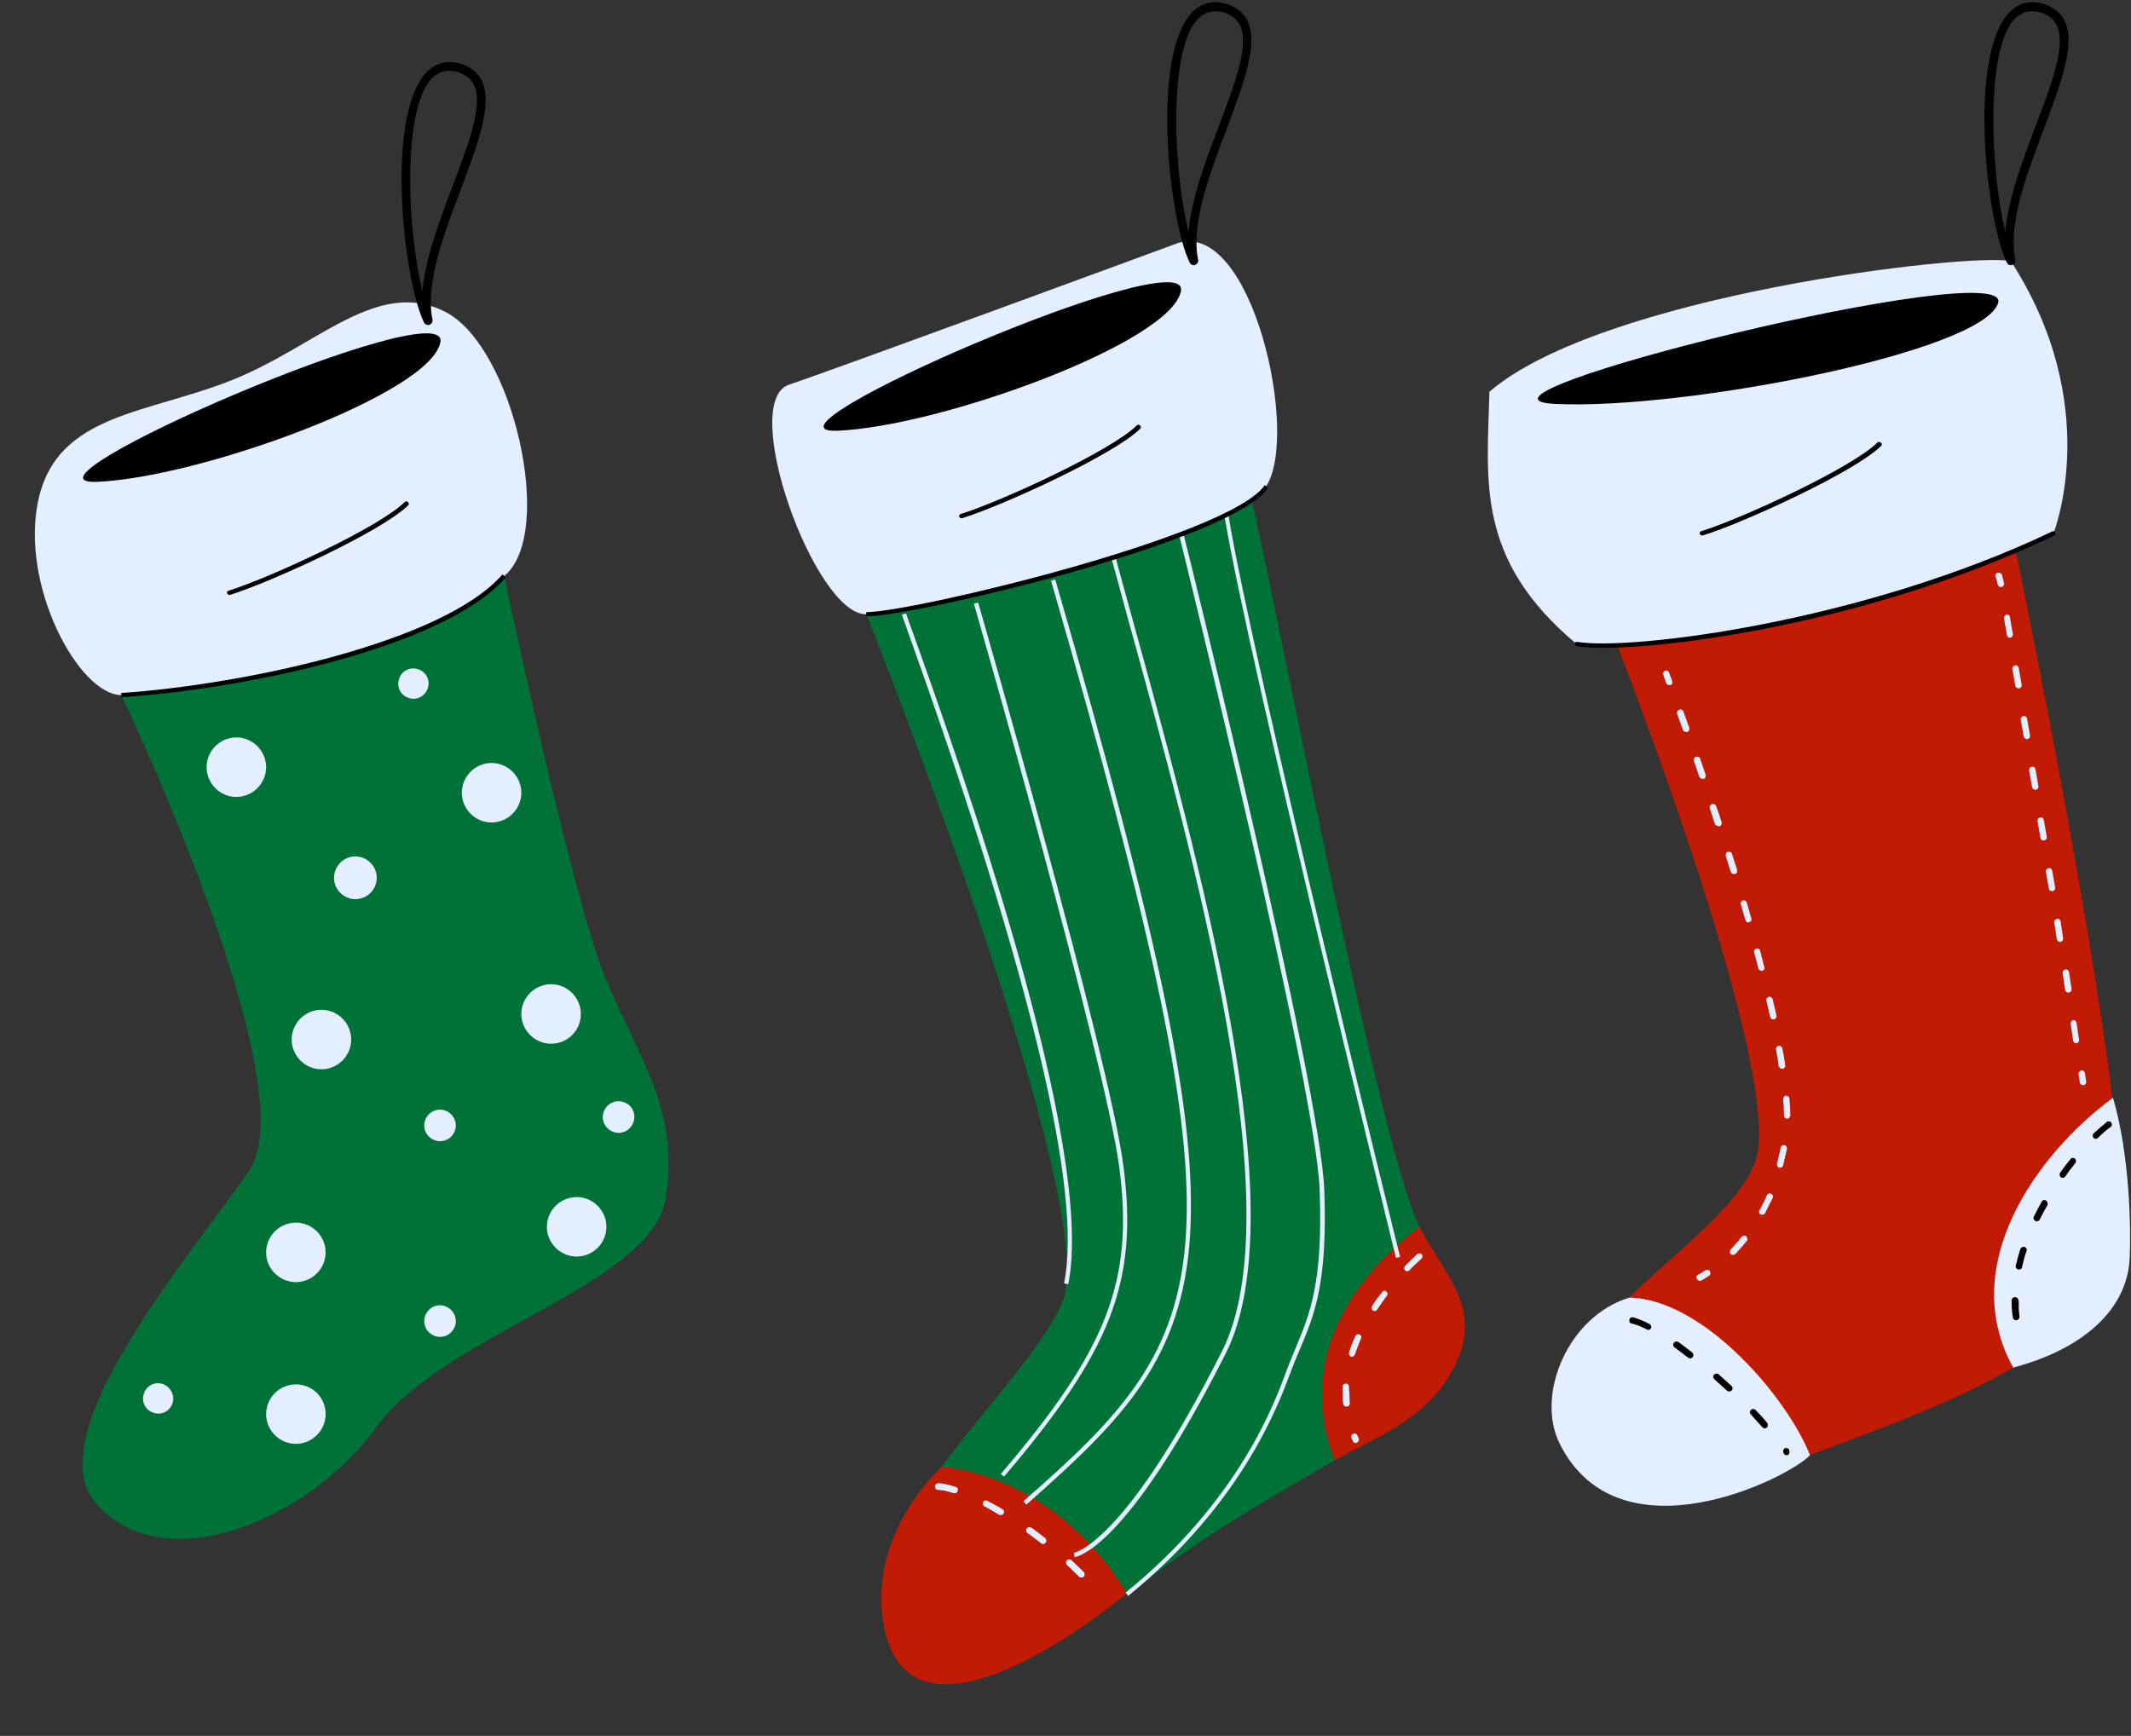
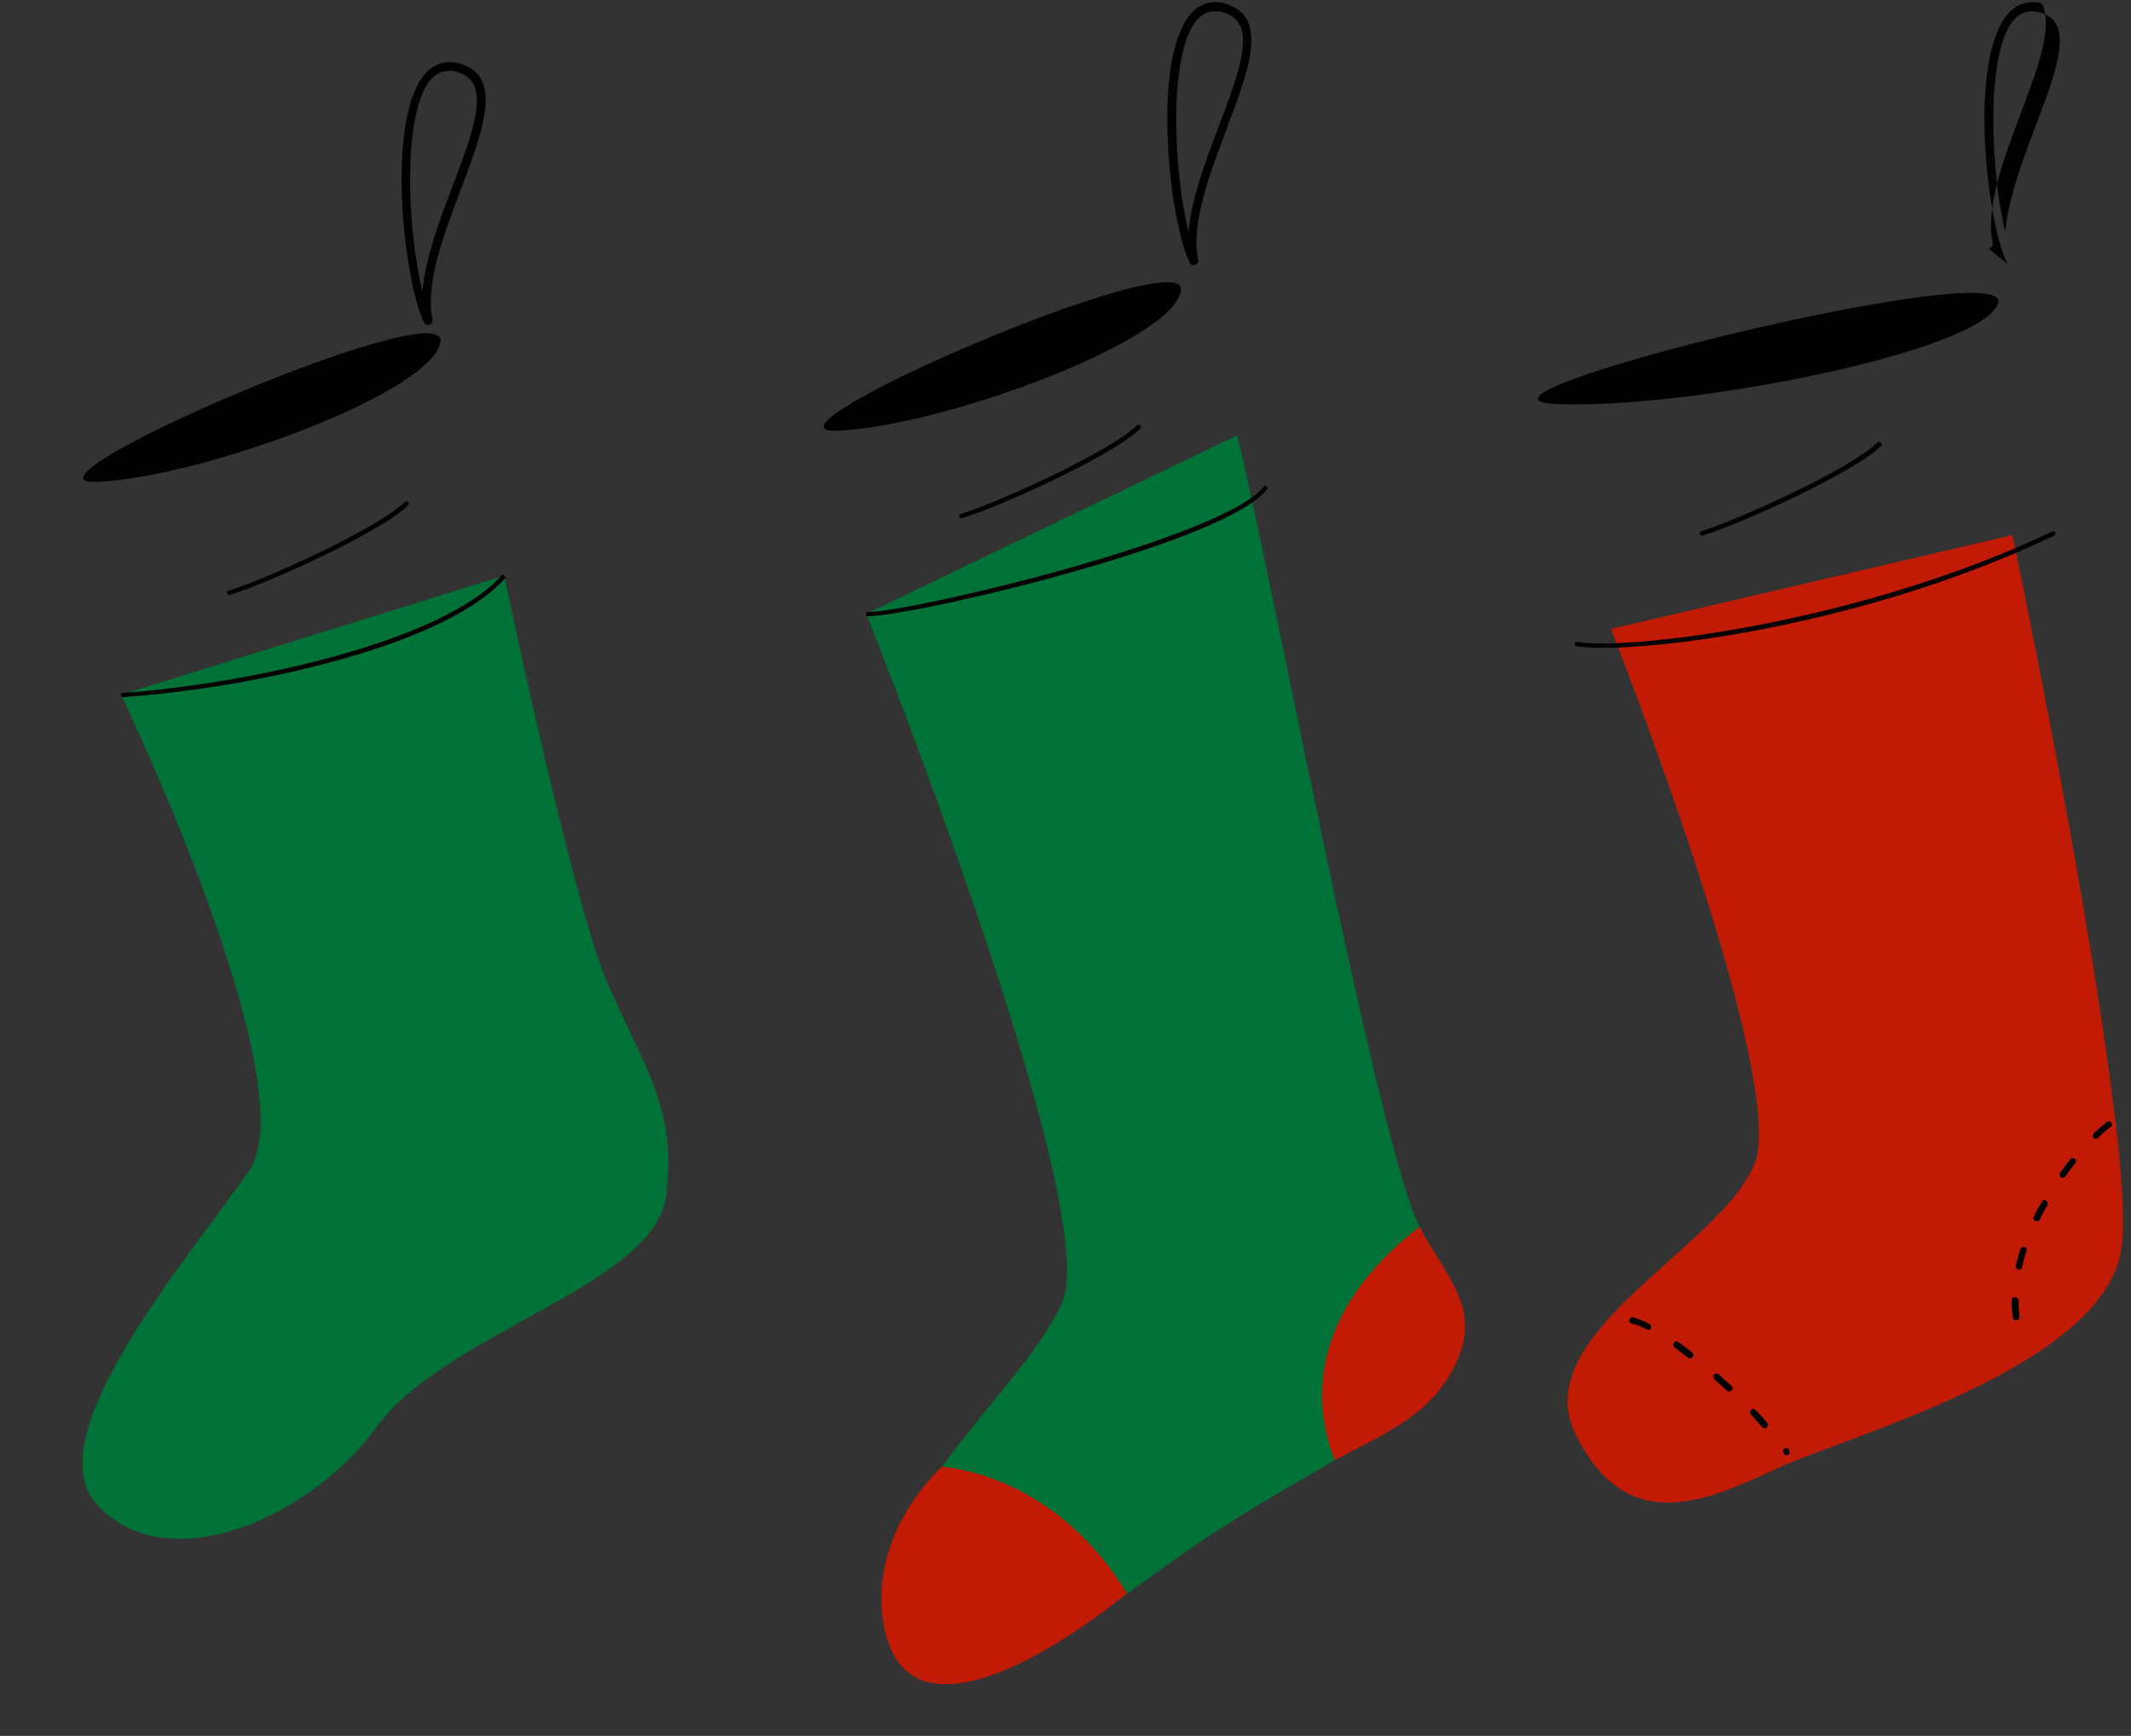
<svg xmlns="http://www.w3.org/2000/svg" height="414.3" preserveAspectRatio="xMidYMid meet" version="1.0" viewBox="-8.3 -0.6 508.5 414.3" width="508.5" zoomAndPan="magnify">
  <rect x="-8.3" y="-0.6" width="508.5" height="414.3" fill="#333333" stroke="none" />
  <g id="change1_1">
    <path d="M324.3,338.9c-4.3,3.1-9,6-14.1,9c-11.6,6.9-25.2,14.2-40.7,25.5c-2.8,2-5.7,4.2-8.8,6.3 c-21.7,15.2-49.1,31-56.2,7.9c-3.9-12.6,2.8-25.6,12-38.2c10.1-13.9,23.3-27.3,28.6-39c10.2-22.3-46.7-164.5-46.7-164.5l88.5-42.6 c7.3,28.5,33.3,168.5,43.5,188.8C340.5,312.5,338.5,328.7,324.3,338.9z M14.6,358.2c16.2,18.5,50.8,4.1,67-18.3 c16.2-22.3,66-33.7,69-54.8c3.1-21.1-6-32.3-14.2-51.7s-24.4-96.6-24.4-96.6l-91.4,28.4c0,0,44.7,93.4,30.5,113.7 C36.9,299.3,0.4,341.9,14.6,358.2z" fill="#017237" />
  </g>
  <g id="change2_1">
    <path d="M497.9,297.3c-1.6,11.4-12.4,20.8-25.8,28.5c-16.1,9.3-36,16.1-48.6,20.9c-3.1,1.2-5.7,2.2-7.8,3.2 c-17.1,7.9-35.7,16.4-47.9-7.9c-5.9-11.7,1.9-22.5,12.5-32.8h0c11.4-11.1,25.9-21.6,30.1-32.1c8.1-20.3-34.3-127.6-34.3-127.6 l95.8-22.4c0,0,17.4,82.7,23.9,134.5C497.9,277.4,498.9,290.5,497.9,297.3z M330.4,292.2c-27.4,21.3-25.1,43.4-20.2,55.7 c11-5.9,21.2-10,27.3-20.1C346.5,312.7,337.5,305.4,330.4,292.2z M216.5,349.4c-13.1,12.8-16.9,28.7-13.1,41.2 c7.1,23.1,38.6,4.1,57.2-10.9C252.9,366.7,238,352.1,216.5,349.4z" fill="#C11A05" />
  </g>
  <g id="change3_1">
-     <path d="M423.6,346.7c-4.9,5.4-45.5,25.7-59.7-2.7c-5.9-11.7,2-30.5,16.6-34.9h0 C398.4,309.5,418.3,333.2,423.6,346.7z M495.9,261.4c-18.3,13.5-37.3,40.1-23.8,64.4c15.9-4.2,27.4-13.4,27.8-26.5 C500.2,292.5,499.9,274.9,495.9,261.4z M481.7,126.7c0,0,12.2-30.5-10.2-65c-10.2-2-97.5,8.1-124.4,31.2c-0.5,21-3.5,39.9,20.8,60.2 C380.1,155.1,435,149,481.7,126.7z M112.1,136.8c12.2-10.2,2-54.8-14.2-63S67.4,82,47.1,90.1S5.5,98.1,0.9,118.5 c-4.6,20.4,9.6,46.8,19.8,46.8C51.1,163.2,97.8,153.1,112.1,136.8z M397.4,305.1c0.1,0,0.2,0,0.3-0.1c0,0,0.7-0.4,1.8-1.1 c0.4-0.2,0.4-0.7,0.2-1.1c-0.2-0.4-0.7-0.4-1.1-0.2c-1,0.7-1.6,1-1.7,1c-0.4,0.2-0.5,0.6-0.3,1C396.8,305,397.1,305.1,397.4,305.1z M418.9,265.6c0-1.3-0.1-2.6-0.2-4c0-0.4-0.4-0.7-0.8-0.7c-0.4,0-0.7,0.4-0.7,0.8c0.1,1.4,0.2,2.7,0.2,3.9c0,0.4,0.3,0.8,0.8,0.8 c0,0,0,0,0,0C418.5,266.4,418.9,266,418.9,265.6z M411.8,289.2c0.1,0.1,0.2,0.1,0.4,0.1c0.3,0,0.5-0.1,0.7-0.4 c0.6-1.2,1.2-2.4,1.8-3.6c0.2-0.4,0-0.8-0.4-1c-0.4-0.2-0.8,0-1,0.4c-0.5,1.2-1.1,2.4-1.7,3.5C411.3,288.5,411.4,289,411.8,289.2z M417,254.5c0,0,0.1,0,0.1,0c0.4-0.1,0.7-0.5,0.6-0.9c-0.2-1.3-0.4-2.6-0.7-4c-0.1-0.4-0.5-0.7-0.9-0.6c-0.4,0.1-0.7,0.5-0.6,0.9 c0.2,1.3,0.5,2.6,0.6,3.9C416.3,254.2,416.6,254.5,417,254.5z M401.8,196.6c0.1,0,0.2,0,0.2,0c0.4-0.1,0.6-0.6,0.5-1 c-0.4-1.3-0.8-2.5-1.3-3.8c-0.1-0.4-0.6-0.6-1-0.5c-0.4,0.1-0.6,0.6-0.5,1c0.4,1.2,0.8,2.5,1.2,3.8 C401.2,196.4,401.5,196.6,401.8,196.6z M416.3,278.1c0.1,0,0.1,0,0.2,0c0.3,0,0.6-0.2,0.7-0.6c0.3-1.3,0.6-2.6,0.9-3.9 c0.1-0.4-0.2-0.8-0.6-0.9c-0.4-0.1-0.8,0.2-0.9,0.6c-0.3,1.3-0.5,2.6-0.9,3.8C415.7,277.6,415.9,278,416.3,278.1z M412,231.1 c0.1,0,0.1,0,0.2,0c0.4-0.1,0.7-0.5,0.5-0.9c-0.3-1.3-0.7-2.6-1-3.9c-0.1-0.4-0.5-0.6-0.9-0.5c-0.4,0.1-0.6,0.5-0.5,0.9 c0.3,1.3,0.7,2.6,1,3.9C411.4,230.8,411.7,231.1,412,231.1z M405.5,208c0.1,0,0.2,0,0.2,0c0.4-0.1,0.6-0.6,0.5-1 c-0.4-1.3-0.8-2.6-1.2-3.8c-0.1-0.4-0.6-0.6-1-0.5c-0.4,0.1-0.6,0.6-0.5,1c0.4,1.3,0.8,2.5,1.2,3.8C404.8,207.8,405.1,208,405.5,208 z M398,185.3c0.1,0,0.2,0,0.2,0c0.4-0.1,0.6-0.6,0.5-1l-1.3-3.8c-0.1-0.4-0.6-0.6-1-0.5c-0.4,0.1-0.6,0.6-0.5,1l1.3,3.8 C397.4,185.1,397.7,185.3,398,185.3z M409.1,219.5c0.4-0.1,0.6-0.5,0.5-0.9c-0.4-1.3-0.7-2.6-1.1-3.8c-0.1-0.4-0.5-0.6-0.9-0.5 c-0.4,0.1-0.6,0.5-0.5,0.9c0.4,1.3,0.7,2.6,1.1,3.8c0.1,0.3,0.4,0.6,0.7,0.6C409,219.5,409,219.5,409.1,219.5z M415,242.7 c0.4-0.1,0.7-0.5,0.6-0.9c-0.3-1.3-0.6-2.6-0.9-3.9c-0.1-0.4-0.5-0.7-0.9-0.6c-0.4,0.1-0.7,0.5-0.6,0.9c0.3,1.3,0.6,2.6,0.9,3.9 c0.1,0.4,0.4,0.6,0.7,0.6C414.9,242.7,414.9,242.7,415,242.7z M392.4,168.8c-0.4,0.1-0.6,0.6-0.5,1c0.4,1.2,0.9,2.4,1.4,3.8 c0.1,0.3,0.4,0.5,0.7,0.5c0.1,0,0.2,0,0.3,0c0.4-0.1,0.6-0.6,0.5-1c-0.5-1.3-0.9-2.6-1.4-3.8C393.3,168.8,392.8,168.6,392.4,168.8z M405.2,298.9c0.2,0,0.4-0.1,0.6-0.2c0.9-1,1.8-2,2.7-3.1c0.3-0.3,0.2-0.8-0.1-1.1c-0.3-0.3-0.8-0.2-1.1,0.1c-0.8,1-1.7,2-2.6,3 c-0.3,0.3-0.3,0.8,0,1.1C404.8,298.9,405,298.9,405.2,298.9z M389,159.5c-0.4,0.2-0.6,0.6-0.4,1l0.7,1.9c0.1,0.3,0.4,0.5,0.7,0.5 c0.1,0,0.2,0,0.3,0c0.4-0.1,0.6-0.6,0.4-1l-0.7-1.9C389.8,159.5,389.4,159.3,389,159.5z M468.3,136.1c-0.4,0.2-0.6,0.6-0.4,1 c0.1,0.1,0.2,0.6,0.5,1.8c0.1,0.4,0.4,0.6,0.7,0.6c0.1,0,0.1,0,0.2,0c0.4-0.1,0.7-0.5,0.6-0.9c-0.3-1.4-0.5-1.9-0.5-2.1 C469.1,136.2,468.7,136,468.3,136.1z M475.4,175.8c0,0,0.1,0,0.1,0c0.4-0.1,0.7-0.5,0.6-0.9l-0.7-4c-0.1-0.4-0.5-0.7-0.9-0.6 c-0.4,0.1-0.7,0.5-0.6,0.9l0.7,4C474.7,175.5,475.1,175.8,475.4,175.8z M470.5,146.1c-0.4,0.1-0.7,0.5-0.6,0.9l0.7,4 c0.1,0.4,0.4,0.6,0.7,0.6c0,0,0.1,0,0.1,0c0.4-0.1,0.7-0.5,0.6-0.9l-0.7-4C471.3,146.3,470.9,146,470.5,146.1z M477.4,187.9 c0,0,0.1,0,0.1,0c0.4-0.1,0.7-0.5,0.6-0.9l-0.7-4c-0.1-0.4-0.4-0.7-0.9-0.6c-0.4,0.1-0.7,0.5-0.6,0.9l0.7,4 C476.7,187.6,477.1,187.9,477.4,187.9z M481.4,212.1c0,0,0.1,0,0.1,0c0.4-0.1,0.7-0.5,0.6-0.9l-0.7-4c-0.1-0.4-0.4-0.7-0.9-0.6 c-0.4,0.1-0.7,0.5-0.6,0.9l0.7,4C480.7,211.9,481,212.1,481.4,212.1z M479.4,200c0,0,0.1,0,0.1,0c0.4-0.1,0.7-0.5,0.6-0.9l-0.7-4 c-0.1-0.4-0.4-0.7-0.9-0.6c-0.4,0.1-0.7,0.5-0.6,0.9l0.7,4C478.7,199.8,479,200,479.4,200z M483.3,224.2c0,0,0.1,0,0.1,0 c0.4-0.1,0.7-0.5,0.6-0.9l-0.6-4c-0.1-0.4-0.4-0.7-0.9-0.6c-0.4,0.1-0.7,0.5-0.6,0.9l0.6,4C482.6,224,483,224.2,483.3,224.2z M485.8,243.8l0.6,4c0.1,0.4,0.4,0.6,0.7,0.6c0,0,0.1,0,0.1,0c0.4-0.1,0.7-0.5,0.6-0.9l-0.6-4c-0.1-0.4-0.4-0.7-0.9-0.6 C486,243,485.7,243.4,485.8,243.8z M483.9,231.7l0.6,4c0.1,0.4,0.4,0.6,0.8,0.6c0,0,0.1,0,0.1,0c0.4-0.1,0.7-0.5,0.6-0.9l-0.6-4 c-0.1-0.4-0.4-0.7-0.9-0.6C484.1,230.9,483.8,231.3,483.9,231.7z M473.4,163.7c0,0,0.1,0,0.1,0c0.4-0.1,0.7-0.5,0.6-0.9l-0.7-4 c-0.1-0.4-0.4-0.7-0.9-0.6c-0.4,0.1-0.7,0.5-0.6,0.9l0.7,4C472.7,163.4,473,163.7,473.4,163.7z M487.7,255.8l0.3,2 c0.1,0.4,0.4,0.6,0.8,0.6c0,0,0.1,0,0.1,0c0.4-0.1,0.7-0.5,0.6-0.9l-0.3-2c-0.1-0.4-0.4-0.7-0.9-0.6 C487.9,255,487.6,255.4,487.7,255.8z M275.7,293.8c1.6-27.7-6.8-68.6-32.2-156.1l-1,0.3c25.3,87.4,33.8,128.2,32.2,155.8 c-1.7,29.4-15.8,43.8-38.8,63.9l0.7,0.8C259.8,338.1,274,323.6,275.7,293.8z M231.3,351.8c25.6-30,32-46.5,28.5-73.9 c-3.3-26.1-34.4-133.7-34.7-134.7l-1,0.3c0.3,1.1,31.3,108.6,34.7,134.6c3.5,27-2.9,43.4-28.3,73.1L231.3,351.8z M245.6,305.7l1,0.2 c6.7-33-26.2-125.1-37-155.3c-0.7-1.9-1.3-3.6-1.7-4.8l-1,0.3c0.5,1.3,1,2.9,1.7,4.8C237.6,232,250.1,284,245.6,305.7z M109,181.5 c-3.9,0-7.1,3.2-7.1,7.1s3.2,7.1,7.1,7.1s7.1-3.2,7.1-7.1S112.9,181.5,109,181.5z M48.1,175.4c-3.9,0-7.1,3.2-7.1,7.1 s3.2,7.1,7.1,7.1s7.1-3.2,7.1-7.1S52,175.4,48.1,175.4z M68.4,240.4c-3.9,0-7.1,3.2-7.1,7.1s3.2,7.1,7.1,7.1c3.9,0,7.1-3.2,7.1-7.1 S72.3,240.4,68.4,240.4z M130.3,241.4c0-3.9-3.2-7.1-7.1-7.1c-3.9,0-7.1,3.2-7.1,7.1c0,3.9,3.2,7.1,7.1,7.1 C127.2,248.5,130.3,245.3,130.3,241.4z M129.3,285.1c-3.9,0-7.1,3.2-7.1,7.1c0,3.9,3.2,7.1,7.1,7.1c3.9,0,7.1-3.2,7.1-7.1 C136.4,288.3,133.2,285.1,129.3,285.1z M62.3,291.2c-3.9,0-7.1,3.2-7.1,7.1s3.2,7.1,7.1,7.1s7.1-3.2,7.1-7.1S66.2,291.2,62.3,291.2z M62.3,329.8c-3.9,0-7.1,3.2-7.1,7.1c0,3.9,3.2,7.1,7.1,7.1s7.1-3.2,7.1-7.1C69.4,332.9,66.2,329.8,62.3,329.8z M76.5,203.8 c-2.8,0-5.1,2.3-5.1,5.1c0,2.8,2.3,5.1,5.1,5.1c2.8,0,5.1-2.3,5.1-5.1C81.6,206.1,79.3,203.8,76.5,203.8z M97.4,264.3 c-2.1-0.4-4,1-4.4,3c-0.4,2.1,1,4,3,4.4c2.1,0.4,4-1,4.4-3C100.8,266.7,99.4,264.7,97.4,264.3z M140,262.3c-2.1-0.4-4,1-4.4,3 c-0.4,2.1,1,4,3,4.4c2.1,0.4,4-1,4.4-3C143.4,264.6,142.1,262.7,140,262.3z M97.4,311c-2.1-0.4-4,1-4.4,3c-0.4,2.1,1,4,3,4.4 c2.1,0.4,4-1,4.4-3C100.8,313.4,99.4,311.4,97.4,311z M30.1,329.6c-2-0.4-3.8,0.9-4.2,2.9c-0.4,2,0.9,3.8,2.9,4.2 c2,0.4,3.8-0.9,4.2-2.9C33.3,331.9,32,330,30.1,329.6z M93.9,163.2c0.4-2-0.9-3.8-2.9-4.2c-2-0.4-3.8,0.9-4.2,2.9 c-0.4,2,0.9,3.8,2.9,4.2C91.6,166.5,93.5,165.2,93.9,163.2z M293.8,115.5c8.1-12.2-3.3-63.5-21-58.1c0,0-80.6,29.7-92.8,33.8 c-12.2,4.1,6.1,54.8,18.3,54.8c7,0,34.7-6,58.6-13.4c1.2,4.3,2.4,8.7,3.6,13.2c16.7,60.3,39.5,142.9,22.8,176.1 c-12.2,24.1-21.1,35.9-26.5,41.5c-5.8,6.1-8.8,6.6-8.8,6.6l0.1,1c0.5,0,12.4-1.7,36.1-48.6c16.9-33.5-6-116.4-22.7-176.8 c-1.2-4.5-2.5-8.9-3.6-13.2c5.4-1.7,10.5-3.4,15.2-5.2c1.4,5.8,32.7,131.9,33.5,156.3c0.8,22.1-2.3,29.4-5.8,37.8 c-0.5,1.1-0.9,2.2-1.4,3.4c-0.2,0.5-0.4,1.1-0.7,1.8c-2.8,7.7-11.3,31-38.4,53l0.6,0.8c27.3-22.2,35.9-45.7,38.8-53.5 c0.3-0.7,0.5-1.3,0.7-1.8c0.5-1.2,0.9-2.3,1.4-3.4c3.6-8.5,6.7-15.9,5.9-38.2c-0.9-24.7-32.6-152.8-33.6-156.6 c3.7-1.4,7-2.8,9.8-4.2c5.7,34.6,40.6,175.5,40.9,177l1-0.2c-0.4-1.5-35.5-143.2-41-177.2C289.3,119.7,292.5,117.5,293.8,115.5z M219.8,354.3c-1.8-0.6-3.2-0.9-4.2-0.9c-0.4,0-0.8,0.3-0.8,0.8s0.3,0.8,0.8,0.8c0.6,0,1.7,0.1,3.7,0.8c0.1,0,0.2,0,0.2,0 c0.3,0,0.6-0.2,0.7-0.5C220.4,354.8,220.2,354.4,219.8,354.3z M247.4,371.8c-0.3-0.3-0.8-0.3-1.1,0c-0.3,0.3-0.3,0.8,0,1.1 c1,0.9,1.9,1.9,2.9,2.8c0.1,0.2,0.4,0.2,0.6,0.2c0.2,0,0.4-0.1,0.5-0.2c0.3-0.3,0.3-0.8,0-1.1C249.4,373.7,248.4,372.7,247.4,371.8z M230.9,359.6c-1.2-0.7-2.4-1.4-3.6-2c-0.4-0.2-0.8-0.1-1,0.3s-0.1,0.8,0.3,1c1.1,0.6,2.3,1.3,3.5,2c0.1,0.1,0.3,0.1,0.4,0.1 c0.3,0,0.5-0.1,0.7-0.4C231.4,360.3,231.3,359.8,230.9,359.6z M237.8,364c-0.3-0.2-0.8-0.2-1.1,0.2c-0.2,0.3-0.2,0.8,0.2,1.1 c1.1,0.8,2.2,1.6,3.2,2.4c0.1,0.1,0.3,0.2,0.5,0.2c0.2,0,0.5-0.1,0.6-0.3c0.3-0.3,0.2-0.8-0.1-1.1C240,365.6,238.9,364.8,237.8,364z M329.9,298.7c-1,0.9-2,1.9-2.9,2.8c-0.3,0.3-0.3,0.8,0,1.1c0.1,0.1,0.3,0.2,0.5,0.2c0.2,0,0.4-0.1,0.5-0.2c0.9-1,1.9-1.9,2.9-2.8 c0.3-0.3,0.3-0.8,0-1.1C330.6,298.5,330.2,298.5,329.9,298.7z M321.5,307.8c-0.9,1.1-1.7,2.2-2.4,3.3c-0.2,0.4-0.1,0.8,0.2,1.1 c0.1,0.1,0.3,0.1,0.4,0.1c0.2,0,0.5-0.1,0.6-0.3c0.7-1.1,1.5-2.2,2.3-3.3c0.3-0.3,0.2-0.8-0.1-1.1 C322.2,307.4,321.8,307.4,321.5,307.8z M315.6,342c-0.2-0.4-0.6-0.6-1-0.4c-0.4,0.2-0.6,0.6-0.4,1l0.3,0.7c0.1,0.3,0.4,0.5,0.7,0.5 c0.1,0,0.2,0,0.3-0.1c0.4-0.2,0.6-0.6,0.4-1L315.6,342z M313.6,330.4c0-0.4-0.3-0.8-0.7-0.8c-0.5,0-0.8,0.3-0.8,0.7c0,0.5,0,1,0,1.5 c0,0.9,0,1.8,0.1,2.6c0,0.4,0.4,0.7,0.8,0.7c0,0,0,0,0.1,0c0.4,0,0.7-0.4,0.7-0.8c-0.1-0.8-0.1-1.7-0.1-2.5 C313.6,331.4,313.6,330.9,313.6,330.4z M316.1,317.9c-0.4-0.2-0.8,0-1,0.4c-0.6,1.3-1.1,2.6-1.5,3.9c-0.1,0.4,0.1,0.8,0.5,1 c0.1,0,0.2,0,0.2,0c0.3,0,0.6-0.2,0.7-0.5c0.4-1.2,0.9-2.5,1.4-3.7C316.7,318.5,316.5,318.1,316.1,317.9z" fill="#E3EEFF" />
-   </g>
+     </g>
  <g id="change4_1">
-     <path d="M482.1,126.5c0.1,0.3,0,0.6-0.2,0.7c-40.9,19.6-88,26.8-107.6,26.8c-2.7,0-4.9-0.1-6.4-0.4c-0.3,0-0.5-0.3-0.4-0.6 c0-0.3,0.3-0.5,0.6-0.4c12.6,2.1,67.8-4.6,113.4-26.4C481.7,126.1,482,126.2,482.1,126.5z M20.6,164.8l0.1,1 c16.5-1.1,35.9-4.4,51.9-8.9c13.7-3.8,31.6-10.3,39.8-19.7l-0.8-0.7C97.5,152.7,49.9,162.8,20.6,164.8z M96.8,81 c2-12.2-105.1,34.3-82,33.4C39.6,113.4,94.8,93.2,96.8,81z M468.5,71.7c3.5-11.6-134.9,22.6-105.8,24.1 C394,97.3,465,83.3,468.5,71.7z M470.6,62.1c-4.8-9.7-9.2-47.8,0-59.1c2.2-2.7,5.1-3.6,8.3-2.8c2.5,0.7,4.3,2,5.4,4 c2.8,5.6-0.8,15-4.9,26c-4,10.6-8.6,22.5-6.8,31.2c0.1,0.5-0.2,1-0.7,1.2c-0.1,0-0.2,0.1-0.3,0.1C471.1,62.7,470.8,62.5,470.6,62.1z M470.2,54.7c0.7-7.9,4.1-16.9,7.2-25.1c3.8-10.1,7.5-19.6,5-24.3c-0.8-1.5-2.1-2.5-4.1-3c-0.6-0.2-1.2-0.2-1.8-0.2 c-1.7,0-3.2,0.8-4.5,2.3C465.5,12.6,466.7,40.2,470.2,54.7z M92.9,76.4c-4.8-9.7-9.2-47.8,0-59.1c2.2-2.7,5.1-3.6,8.3-2.8 c2.5,0.7,4.4,2,5.4,4c2.8,5.6-0.8,15-4.9,26c-4,10.6-8.6,22.5-6.8,31.2c0.1,0.5-0.2,1-0.7,1.2c-0.1,0-0.2,0.1-0.3,0.1 C93.4,76.9,93,76.7,92.9,76.4z M92.5,68.9c0.7-7.9,4.1-16.9,7.2-25.1c3.8-10.1,7.5-19.6,5-24.3c-0.8-1.5-2.1-2.4-4.1-3 c-0.6-0.2-1.2-0.2-1.8-0.2c-1.7,0-3.2,0.8-4.5,2.3C87.7,26.8,88.9,54.4,92.5,68.9z M439.7,105c-6.1,6.1-32.7,18.3-42.1,21.2 c-0.3,0.1-0.4,0.4-0.3,0.6c0.1,0.2,0.3,0.4,0.5,0.4c0,0,0.1,0,0.2,0c9.5-2.9,36.4-15.2,42.6-21.4c0.2-0.2,0.2-0.5,0-0.7 C440.2,104.8,439.9,104.8,439.7,105z M88.3,119.2c-6.1,6.1-32.7,18.3-42.1,21.2c-0.3,0.1-0.4,0.4-0.3,0.6c0.1,0.2,0.3,0.4,0.5,0.4 c0,0,0.1,0,0.1,0c9.5-2.9,36.4-15.2,42.6-21.4c0.2-0.2,0.2-0.5,0-0.7C88.9,119,88.5,119,88.3,119.2z M410.6,335.9 c-0.3-0.3-0.8-0.3-1.1,0c-0.3,0.3-0.3,0.8,0,1.1c0.9,1,1.8,2,2.7,3c0.2,0.2,0.4,0.3,0.6,0.3c0.2,0,0.4-0.1,0.5-0.2 c0.3-0.3,0.3-0.8,0.1-1.1C412.5,337.9,411.6,336.9,410.6,335.9z M418.6,345.3c-0.3-0.3-0.7-0.4-1.1-0.2c-0.3,0.3-0.4,0.7-0.2,1.1 l0.1,0.2c0.1,0.2,0.4,0.3,0.6,0.3c0.2,0,0.3,0,0.4-0.1c0.3-0.2,0.4-0.7,0.2-1.1L418.6,345.3z M401.8,327.4c-0.3-0.3-0.8-0.2-1.1,0.1 c-0.3,0.3-0.2,0.8,0.1,1.1c1,0.9,2,1.8,3,2.7c0.1,0.1,0.3,0.2,0.5,0.2c0.2,0,0.4-0.1,0.6-0.2c0.3-0.3,0.3-0.8,0-1.1 C403.8,329.2,402.8,328.3,401.8,327.4z M385.3,315.4c-1.5-0.8-2.8-1.3-3.9-1.6c-0.4-0.1-0.8,0.1-0.9,0.6c-0.1,0.4,0.1,0.8,0.6,0.9 c1,0.2,2.2,0.7,3.6,1.4c0.1,0.1,0.2,0.1,0.3,0.1c0.3,0,0.5-0.2,0.7-0.4C385.8,316,385.6,315.5,385.3,315.4z M392.2,319.7 c-0.3-0.2-0.8-0.2-1.1,0.2c-0.2,0.3-0.2,0.8,0.2,1.1c1.1,0.8,2.1,1.6,3.2,2.4c0.1,0.1,0.3,0.2,0.5,0.2c0.2,0,0.5-0.1,0.6-0.3 c0.3-0.3,0.2-0.8-0.1-1.1C394.4,321.3,393.3,320.5,392.2,319.7z M473.3,309.7c0-0.4-0.3-0.7-0.8-0.7s-0.8,0.4-0.8,0.8 c0,1.4,0.1,2.7,0.3,4c0,0.4,0.4,0.7,0.8,0.7c0,0,0.1,0,0.1,0c0.4-0.1,0.7-0.4,0.7-0.9c-0.2-1.2-0.2-2.5-0.2-3.8V309.7z M479.9,285.9 c-0.4-0.2-0.8-0.1-1,0.3c-0.7,1.2-1.3,2.4-1.9,3.6c-0.2,0.4,0,0.8,0.4,1c0.1,0.1,0.2,0.1,0.3,0.1c0.3,0,0.6-0.2,0.7-0.4 c0.6-1.2,1.2-2.4,1.9-3.5C480.4,286.6,480.2,286.1,479.9,285.9z M495.5,267.3c-0.3-0.3-0.7-0.4-1.1-0.1c-1,0.8-2,1.7-3.1,2.7 c-0.3,0.3-0.3,0.8,0,1.1c0.1,0.2,0.3,0.2,0.5,0.2c0.2,0,0.4-0.1,0.5-0.2c1-1,2-1.9,3-2.6C495.7,268.2,495.7,267.7,495.5,267.3z M485.8,276c-0.8,1-1.7,2.1-2.5,3.3c-0.2,0.3-0.2,0.8,0.2,1.1c0.1,0.1,0.3,0.1,0.4,0.1c0.2,0,0.5-0.1,0.6-0.3 c0.8-1.1,1.6-2.2,2.4-3.2c0.3-0.3,0.2-0.8-0.1-1.1C486.5,275.7,486,275.7,485.8,276z M474.8,297c-0.4-0.1-0.8,0.1-1,0.5 c-0.4,1.3-0.8,2.7-1.1,4c-0.1,0.4,0.2,0.8,0.6,0.9c0.1,0,0.1,0,0.2,0c0.3,0,0.7-0.2,0.7-0.6c0.3-1.3,0.6-2.6,1.1-3.9 C475.4,297.5,475.2,297.1,474.8,297z M198.4,145.5v1c11.3,0,87.3-17.8,95.9-30.7l-0.8-0.6C285.2,127.4,209.5,145.5,198.4,145.5z M273.5,68.8c2-12.2-105.1,34.3-82,33.4C216.3,101.2,271.5,81,273.5,68.8z M275.6,62.1c-4.8-9.7-9.2-47.8,0-59.1 c2.2-2.7,5.1-3.6,8.3-2.8c2.5,0.7,4.3,2,5.4,4c2.8,5.6-0.8,15-4.9,26c-4,10.6-8.6,22.5-6.8,31.2c0.1,0.5-0.2,1-0.7,1.2 c-0.1,0-0.2,0.1-0.3,0.1C276.2,62.7,275.8,62.5,275.6,62.1z M275.3,54.7c0.7-7.9,4.1-16.9,7.2-25.1c3.8-10.1,7.5-19.6,5-24.3 c-0.8-1.5-2.1-2.5-4.1-3c-0.6-0.2-1.2-0.2-1.8-0.2c-1.7,0-3.2,0.8-4.5,2.3C270.5,12.6,271.7,40.2,275.3,54.7z M263,100.9 c-6.1,6.1-32.7,18.3-42.1,21.2c-0.3,0.1-0.4,0.4-0.3,0.6c0.1,0.2,0.3,0.4,0.5,0.4c0,0,0.1,0,0.1,0c9.5-2.9,36.4-15.2,42.6-21.4 c0.2-0.2,0.2-0.5,0-0.7C263.5,100.7,263.2,100.7,263,100.9z" fill="inherit" />
+     <path d="M482.1,126.5c0.1,0.3,0,0.6-0.2,0.7c-40.9,19.6-88,26.8-107.6,26.8c-2.7,0-4.9-0.1-6.4-0.4c-0.3,0-0.5-0.3-0.4-0.6 c0-0.3,0.3-0.5,0.6-0.4c12.6,2.1,67.8-4.6,113.4-26.4C481.7,126.1,482,126.2,482.1,126.5z M20.6,164.8l0.1,1 c16.5-1.1,35.9-4.4,51.9-8.9c13.7-3.8,31.6-10.3,39.8-19.7l-0.8-0.7C97.5,152.7,49.9,162.8,20.6,164.8z M96.8,81 c2-12.2-105.1,34.3-82,33.4C39.6,113.4,94.8,93.2,96.8,81z M468.5,71.7c3.5-11.6-134.9,22.6-105.8,24.1 C394,97.3,465,83.3,468.5,71.7z M470.6,62.1c-4.8-9.7-9.2-47.8,0-59.1c2.2-2.7,5.1-3.6,8.3-2.8c2.8,5.6-0.8,15-4.9,26c-4,10.6-8.6,22.5-6.8,31.2c0.1,0.5-0.2,1-0.7,1.2c-0.1,0-0.2,0.1-0.3,0.1C471.1,62.7,470.8,62.5,470.6,62.1z M470.2,54.7c0.7-7.9,4.1-16.9,7.2-25.1c3.8-10.1,7.5-19.6,5-24.3c-0.8-1.5-2.1-2.5-4.1-3c-0.6-0.2-1.2-0.2-1.8-0.2 c-1.7,0-3.2,0.8-4.5,2.3C465.5,12.6,466.7,40.2,470.2,54.7z M92.9,76.4c-4.8-9.7-9.2-47.8,0-59.1c2.2-2.7,5.1-3.6,8.3-2.8 c2.5,0.7,4.4,2,5.4,4c2.8,5.6-0.8,15-4.9,26c-4,10.6-8.6,22.5-6.8,31.2c0.1,0.5-0.2,1-0.7,1.2c-0.1,0-0.2,0.1-0.3,0.1 C93.4,76.9,93,76.7,92.9,76.4z M92.5,68.9c0.7-7.9,4.1-16.9,7.2-25.1c3.8-10.1,7.5-19.6,5-24.3c-0.8-1.5-2.1-2.4-4.1-3 c-0.6-0.2-1.2-0.2-1.8-0.2c-1.7,0-3.2,0.8-4.5,2.3C87.7,26.8,88.9,54.4,92.5,68.9z M439.7,105c-6.1,6.1-32.7,18.3-42.1,21.2 c-0.3,0.1-0.4,0.4-0.3,0.6c0.1,0.2,0.3,0.4,0.5,0.4c0,0,0.1,0,0.2,0c9.5-2.9,36.4-15.2,42.6-21.4c0.2-0.2,0.2-0.5,0-0.7 C440.2,104.8,439.9,104.8,439.7,105z M88.3,119.2c-6.1,6.1-32.7,18.3-42.1,21.2c-0.3,0.1-0.4,0.4-0.3,0.6c0.1,0.2,0.3,0.4,0.5,0.4 c0,0,0.1,0,0.1,0c9.5-2.9,36.4-15.2,42.6-21.4c0.2-0.2,0.2-0.5,0-0.7C88.9,119,88.5,119,88.3,119.2z M410.6,335.9 c-0.3-0.3-0.8-0.3-1.1,0c-0.3,0.3-0.3,0.8,0,1.1c0.9,1,1.8,2,2.7,3c0.2,0.2,0.4,0.3,0.6,0.3c0.2,0,0.4-0.1,0.5-0.2 c0.3-0.3,0.3-0.8,0.1-1.1C412.5,337.9,411.6,336.9,410.6,335.9z M418.6,345.3c-0.3-0.3-0.7-0.4-1.1-0.2c-0.3,0.3-0.4,0.7-0.2,1.1 l0.1,0.2c0.1,0.2,0.4,0.3,0.6,0.3c0.2,0,0.3,0,0.4-0.1c0.3-0.2,0.4-0.7,0.2-1.1L418.6,345.3z M401.8,327.4c-0.3-0.3-0.8-0.2-1.1,0.1 c-0.3,0.3-0.2,0.8,0.1,1.1c1,0.9,2,1.8,3,2.7c0.1,0.1,0.3,0.2,0.5,0.2c0.2,0,0.4-0.1,0.6-0.2c0.3-0.3,0.3-0.8,0-1.1 C403.8,329.2,402.8,328.3,401.8,327.4z M385.3,315.4c-1.5-0.8-2.8-1.3-3.9-1.6c-0.4-0.1-0.8,0.1-0.9,0.6c-0.1,0.4,0.1,0.8,0.6,0.9 c1,0.2,2.2,0.7,3.6,1.4c0.1,0.1,0.2,0.1,0.3,0.1c0.3,0,0.5-0.2,0.7-0.4C385.8,316,385.6,315.5,385.3,315.4z M392.2,319.7 c-0.3-0.2-0.8-0.2-1.1,0.2c-0.2,0.3-0.2,0.8,0.2,1.1c1.1,0.8,2.1,1.6,3.2,2.4c0.1,0.1,0.3,0.2,0.5,0.2c0.2,0,0.5-0.1,0.6-0.3 c0.3-0.3,0.2-0.8-0.1-1.1C394.4,321.3,393.3,320.5,392.2,319.7z M473.3,309.7c0-0.4-0.3-0.7-0.8-0.7s-0.8,0.4-0.8,0.8 c0,1.4,0.1,2.7,0.3,4c0,0.4,0.4,0.7,0.8,0.7c0,0,0.1,0,0.1,0c0.4-0.1,0.7-0.4,0.7-0.9c-0.2-1.2-0.2-2.5-0.2-3.8V309.7z M479.9,285.9 c-0.4-0.2-0.8-0.1-1,0.3c-0.7,1.2-1.3,2.4-1.9,3.6c-0.2,0.4,0,0.8,0.4,1c0.1,0.1,0.2,0.1,0.3,0.1c0.3,0,0.6-0.2,0.7-0.4 c0.6-1.2,1.2-2.4,1.9-3.5C480.4,286.6,480.2,286.1,479.9,285.9z M495.5,267.3c-0.3-0.3-0.7-0.4-1.1-0.1c-1,0.8-2,1.7-3.1,2.7 c-0.3,0.3-0.3,0.8,0,1.1c0.1,0.2,0.3,0.2,0.5,0.2c0.2,0,0.4-0.1,0.5-0.2c1-1,2-1.9,3-2.6C495.7,268.2,495.7,267.7,495.5,267.3z M485.8,276c-0.8,1-1.7,2.1-2.5,3.3c-0.2,0.3-0.2,0.8,0.2,1.1c0.1,0.1,0.3,0.1,0.4,0.1c0.2,0,0.5-0.1,0.6-0.3 c0.8-1.1,1.6-2.2,2.4-3.2c0.3-0.3,0.2-0.8-0.1-1.1C486.5,275.7,486,275.7,485.8,276z M474.8,297c-0.4-0.1-0.8,0.1-1,0.5 c-0.4,1.3-0.8,2.7-1.1,4c-0.1,0.4,0.2,0.8,0.6,0.9c0.1,0,0.1,0,0.2,0c0.3,0,0.7-0.2,0.7-0.6c0.3-1.3,0.6-2.6,1.1-3.9 C475.4,297.5,475.2,297.1,474.8,297z M198.4,145.5v1c11.3,0,87.3-17.8,95.9-30.7l-0.8-0.6C285.2,127.4,209.5,145.5,198.4,145.5z M273.5,68.8c2-12.2-105.1,34.3-82,33.4C216.3,101.2,271.5,81,273.5,68.8z M275.6,62.1c-4.8-9.7-9.2-47.8,0-59.1 c2.2-2.7,5.1-3.6,8.3-2.8c2.5,0.7,4.3,2,5.4,4c2.8,5.6-0.8,15-4.9,26c-4,10.6-8.6,22.5-6.8,31.2c0.1,0.5-0.2,1-0.7,1.2 c-0.1,0-0.2,0.1-0.3,0.1C276.2,62.7,275.8,62.5,275.6,62.1z M275.3,54.7c0.7-7.9,4.1-16.9,7.2-25.1c3.8-10.1,7.5-19.6,5-24.3 c-0.8-1.5-2.1-2.5-4.1-3c-0.6-0.2-1.2-0.2-1.8-0.2c-1.7,0-3.2,0.8-4.5,2.3C270.5,12.6,271.7,40.2,275.3,54.7z M263,100.9 c-6.1,6.1-32.7,18.3-42.1,21.2c-0.3,0.1-0.4,0.4-0.3,0.6c0.1,0.2,0.3,0.4,0.5,0.4c0,0,0.1,0,0.1,0c9.5-2.9,36.4-15.2,42.6-21.4 c0.2-0.2,0.2-0.5,0-0.7C263.5,100.7,263.2,100.7,263,100.9z" fill="inherit" />
  </g>
</svg>